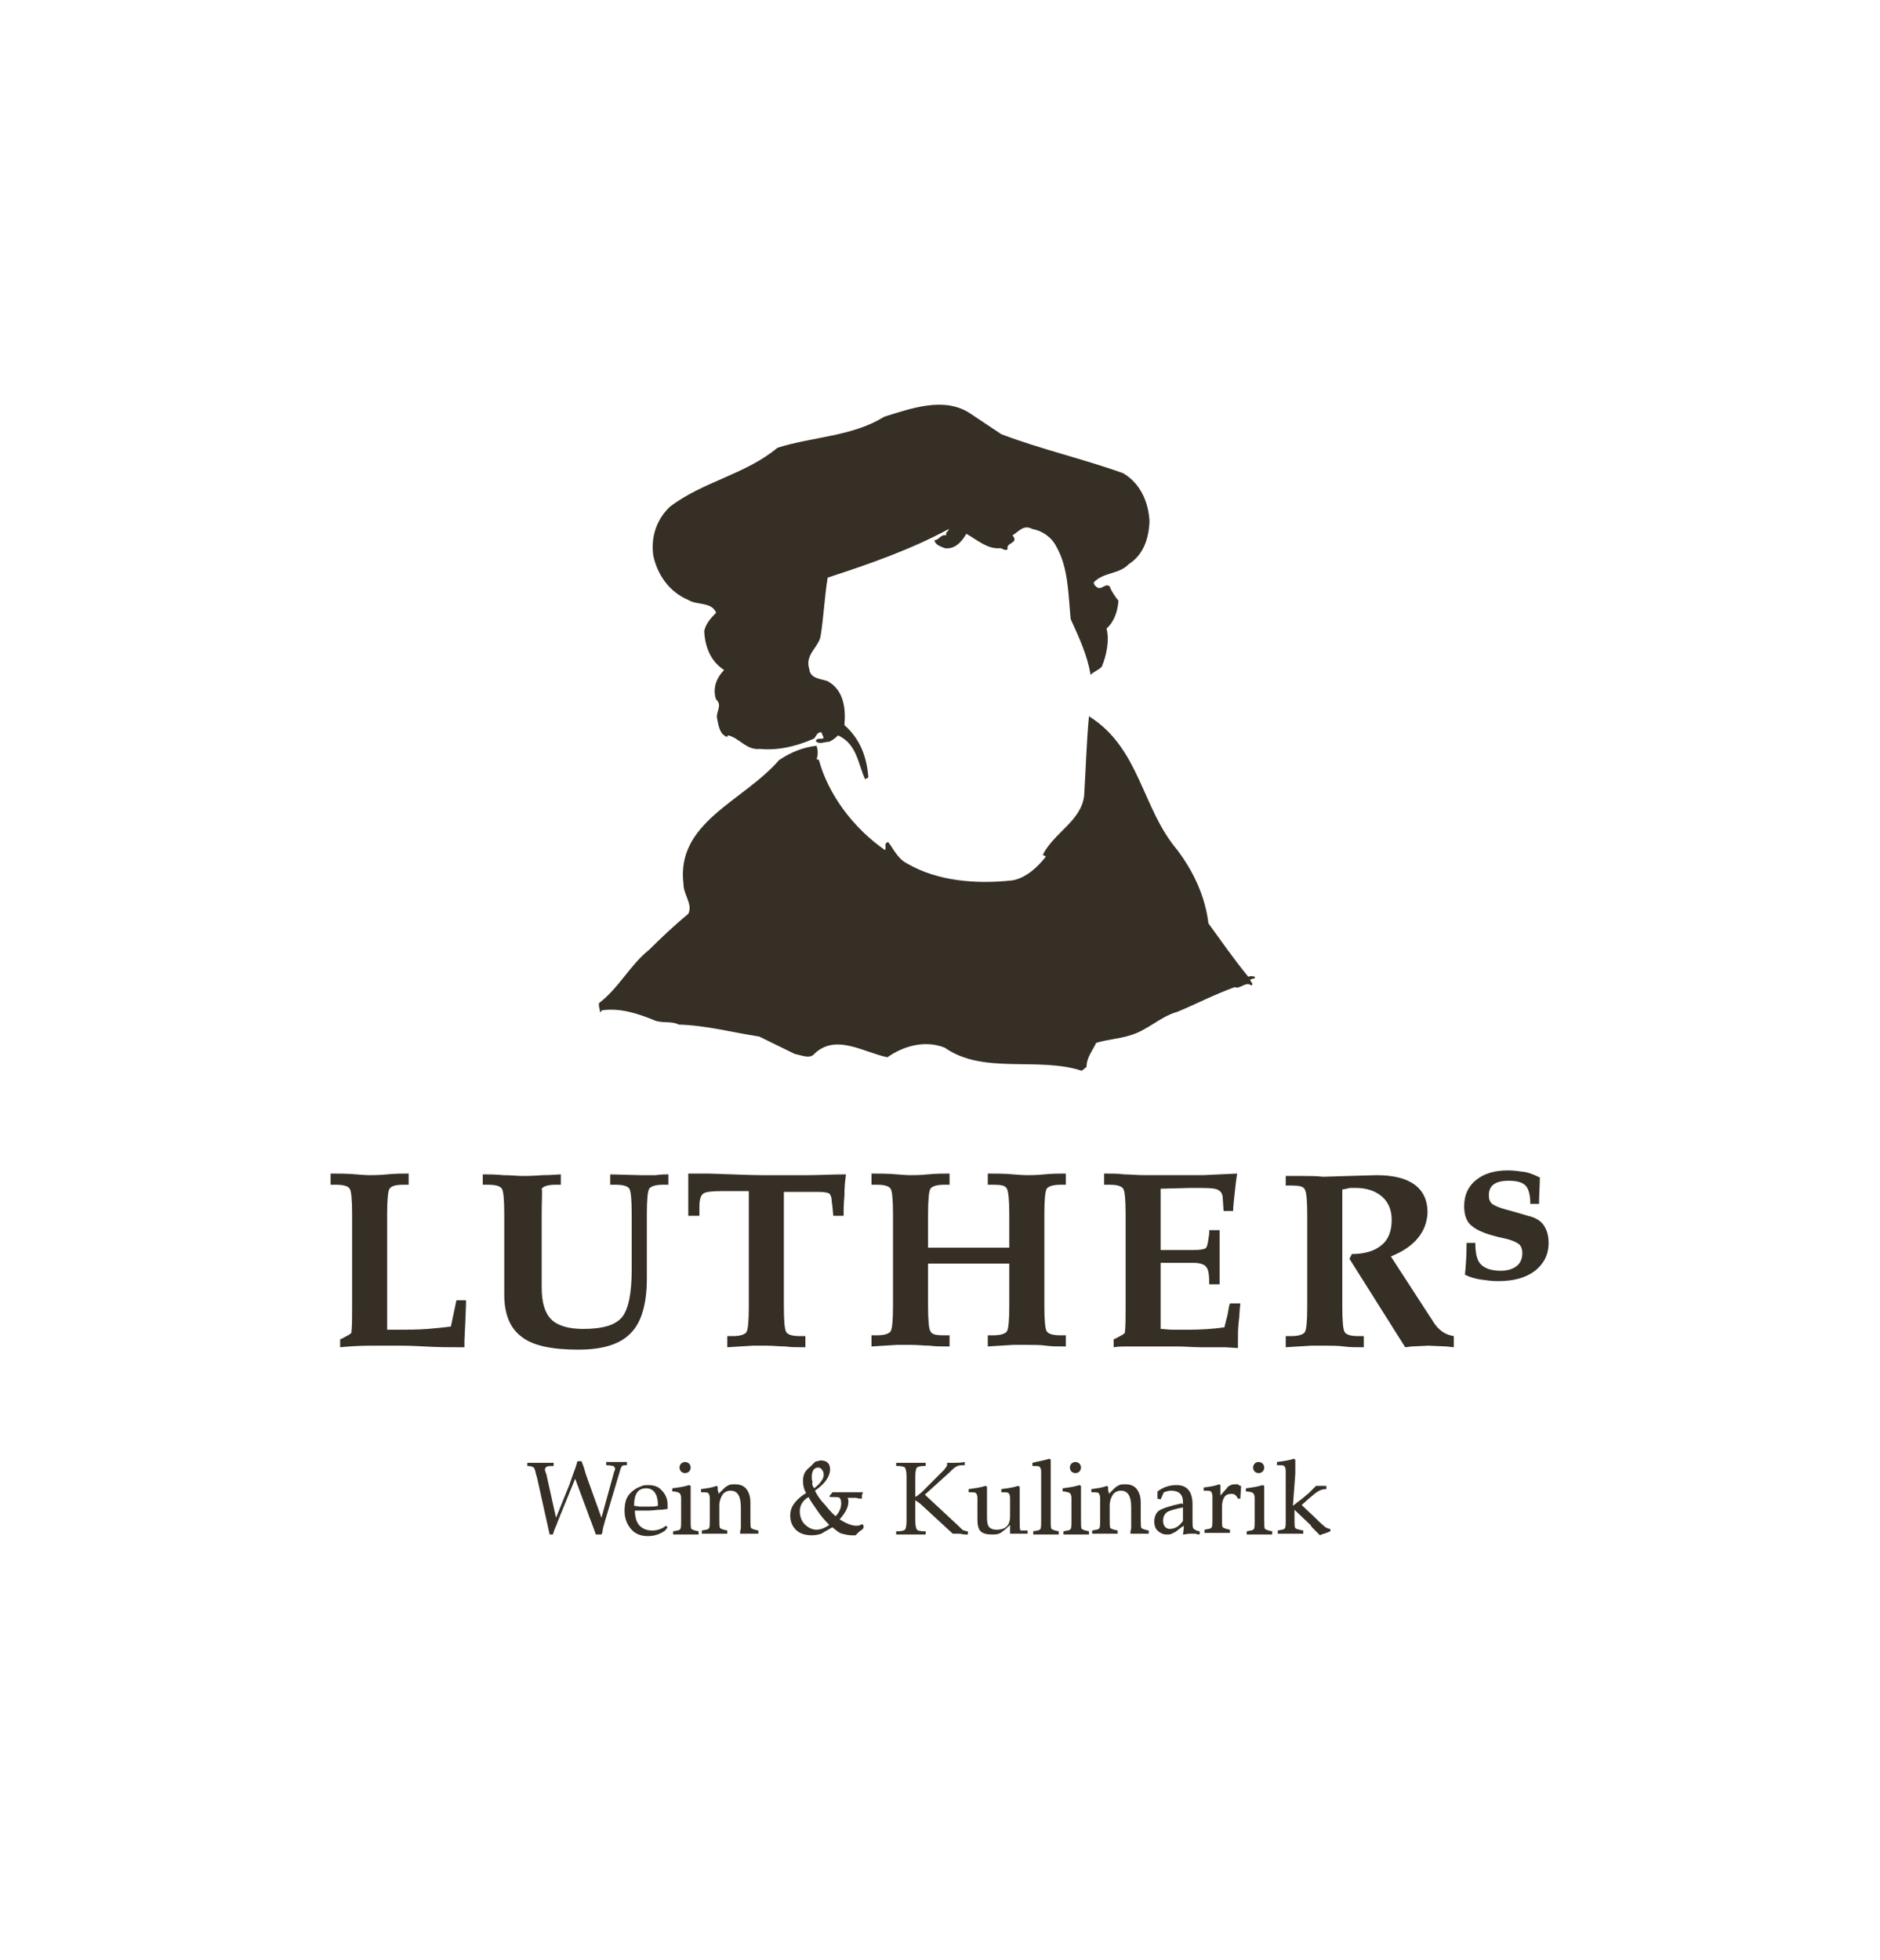
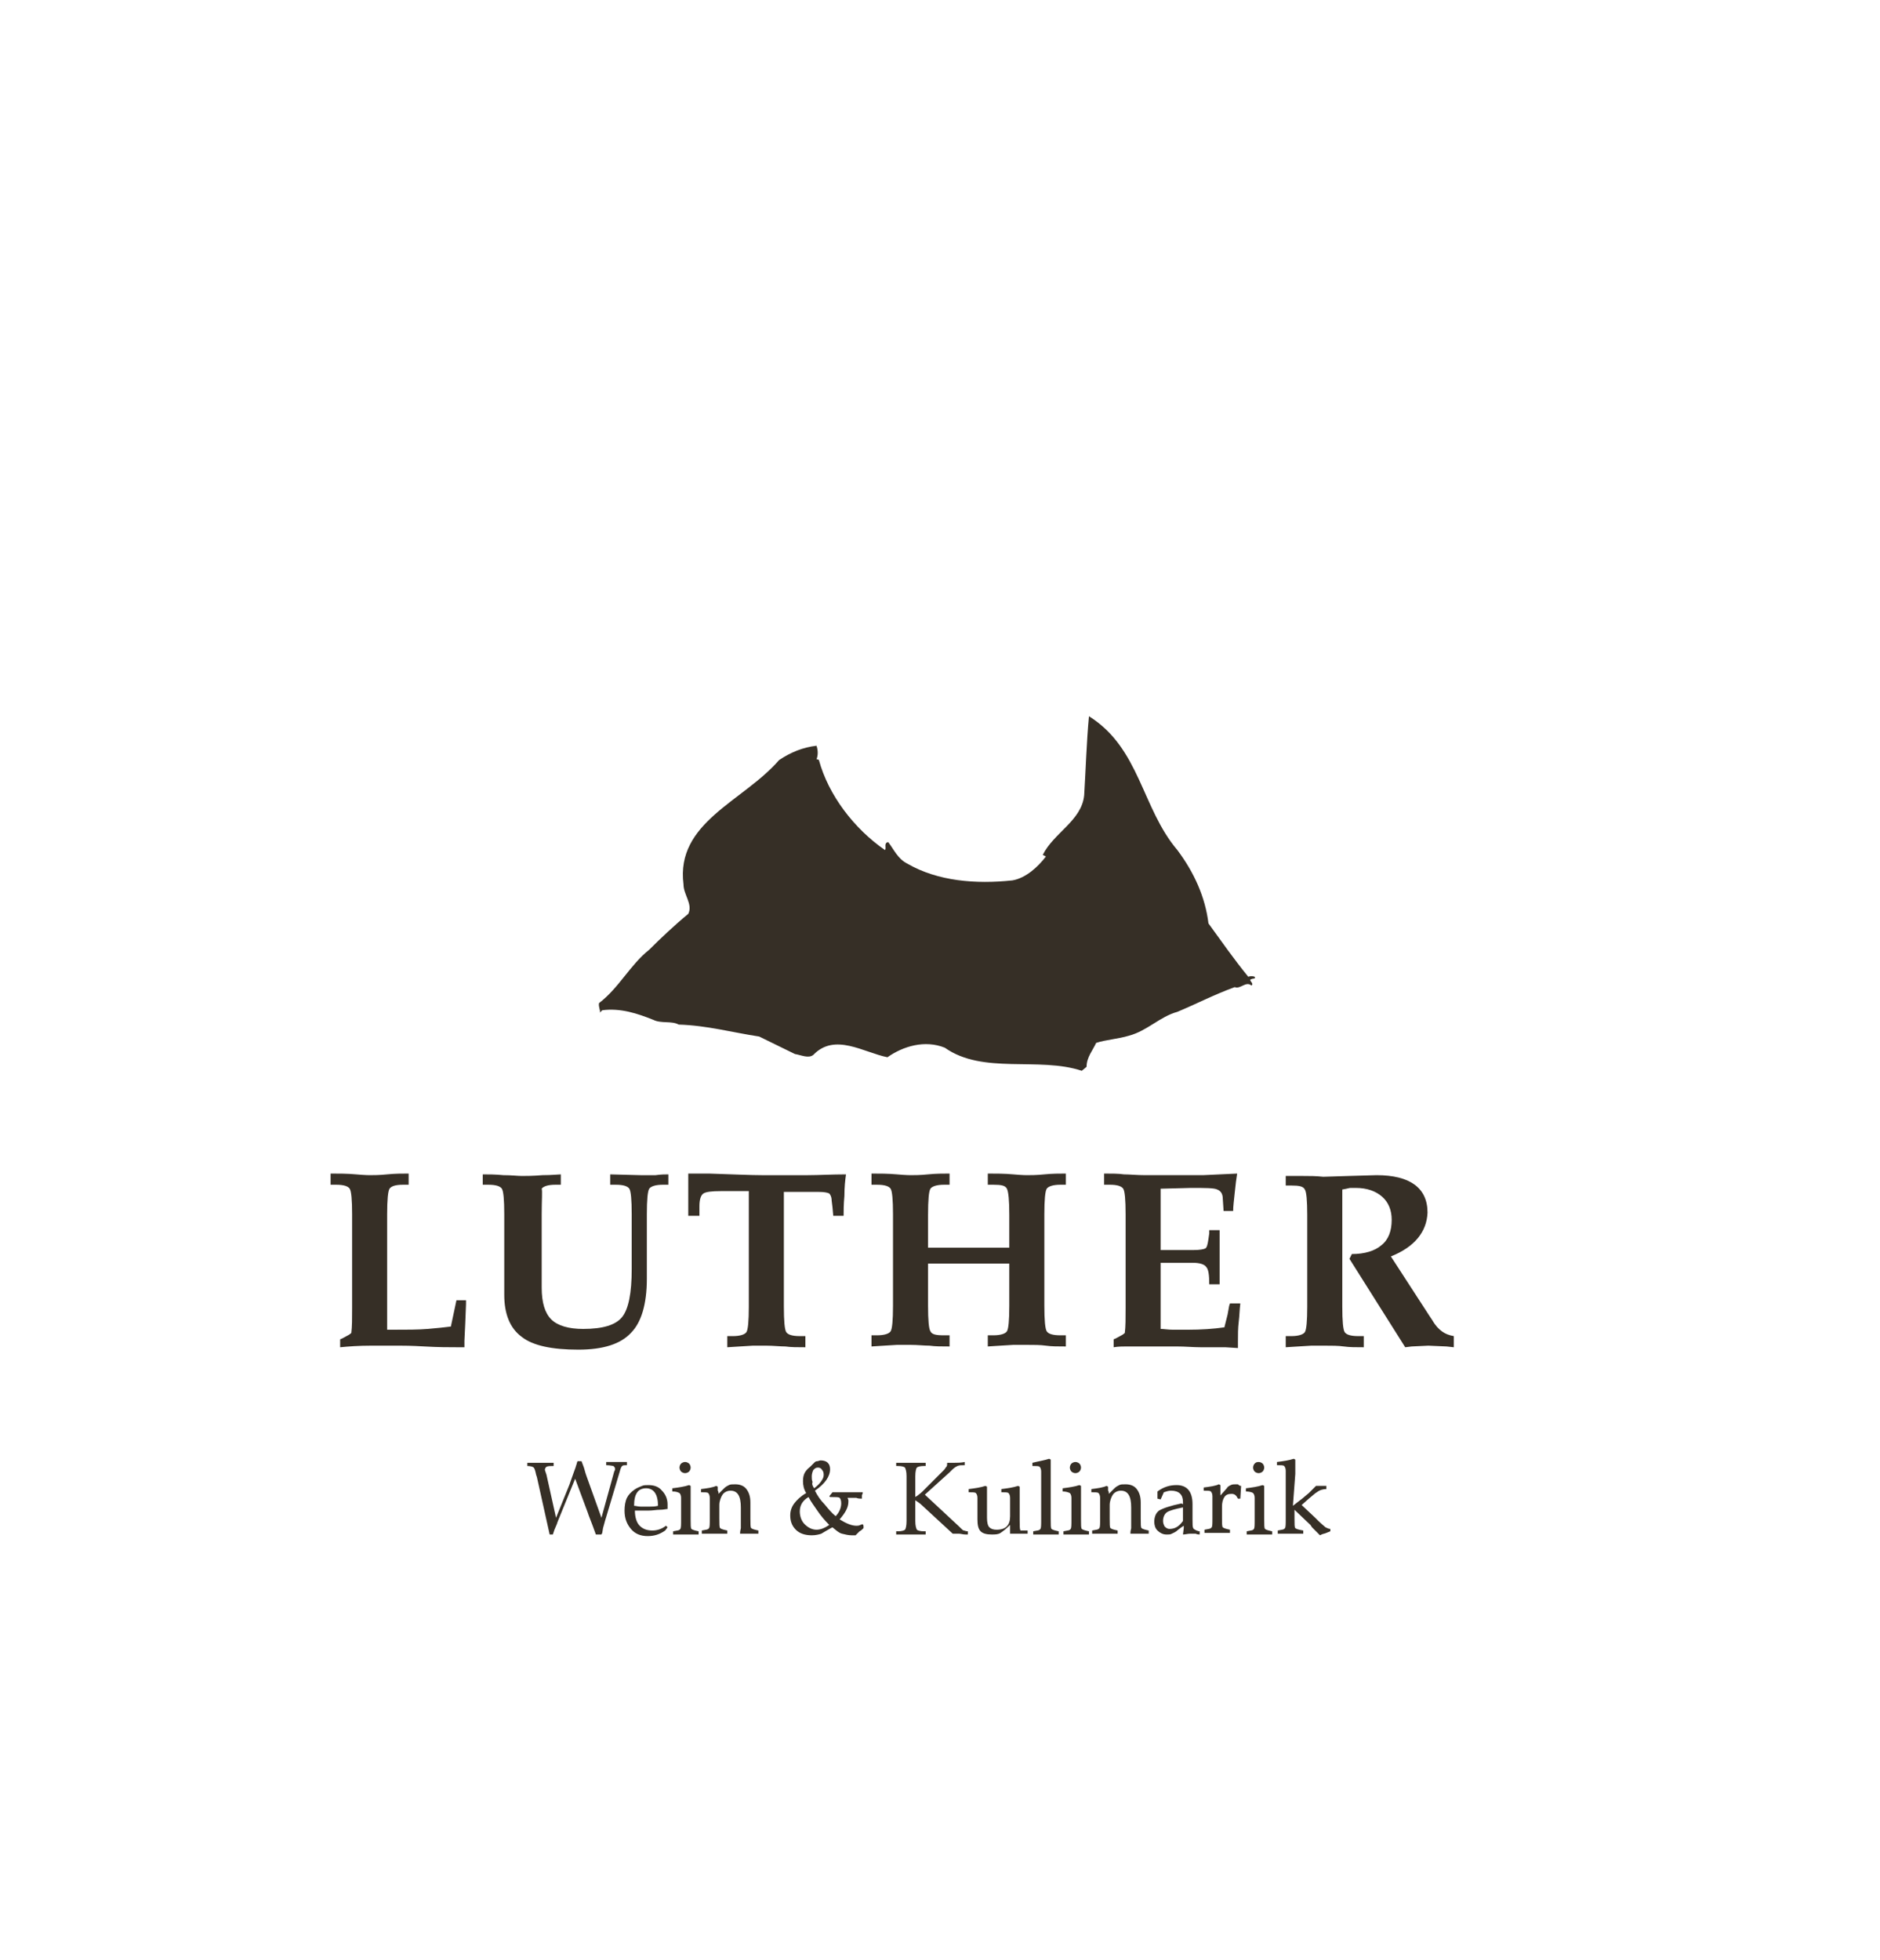
<svg xmlns="http://www.w3.org/2000/svg" version="1.1" id="Ebene_1" x="0px" y="0px" width="236px" height="246px" viewBox="0 0 236 246" style="enable-background:new 0 0 236 246;" xml:space="preserve">
  <style type="text/css">
	.st0{fill:none;}
	.st1{fill-rule:evenodd;clip-rule:evenodd;fill:#362F26;}
	.st2{fill:#362F26;}
</style>
-   <rect y="0" class="st0" width="236" height="246" />
  <path class="st1" d="M102.5,93.6c-1.7,0.2-3.2,0.8-4.7,1.8c-4.5,5.2-13,7.8-12,15.6c0,1.3,1.2,2.5,0.6,3.7c-1.7,1.4-3.5,3.1-4.9,4.5  c-2.4,1.9-3.8,4.8-6.3,6.7c-0.1,0.5,0.2,0.9,0.1,1.2l0.3-0.3c2.3-0.3,4.4,0.4,6.4,1.2c1,0.5,2.3,0.1,3.2,0.6c3.5,0.1,6.8,1,10.1,1.5  l4.5,2.2c0.7,0.1,1.7,0.6,2.3,0.1c2.7-2.8,6.3-0.3,9.3,0.3c2-1.4,4.7-2.2,7.2-1.2c4.8,3.4,11.8,1.1,17.2,2.9l0.6-0.5  c0-1.2,0.8-2.1,1.2-3c1.2-0.4,2.8-0.5,4.1-0.9c2.3-0.6,3.9-2.4,6.1-3c2.4-1,4.7-2.2,7.2-3.1c0.7,0.3,1.4-0.8,2.1-0.2  c0.4-0.3-0.5-0.7,0-0.8c0.1-0.1,0.6,0,0.4-0.3c-0.2-0.1-0.6-0.1-0.8,0c-1.8-2.2-3.4-4.5-5-6.7c-0.4-3.3-1.8-6.4-3.9-9.2  c-4.5-5.3-4.7-12.8-11.1-16.8c-0.3,3.2-0.4,6.6-0.6,9.9c-0.3,3.2-3.8,4.7-5.2,7.5l0.4,0.2c-1,1.3-2.5,2.7-4.2,3  c-4.6,0.5-9.4,0.1-13.2-2.1c-1.2-0.6-1.7-1.8-2.4-2.7c-0.6,0.1-0.2,0.7-0.4,1c-3.9-2.7-7.1-6.9-8.3-11.3c-0.1-0.1-0.2-0.1-0.3-0.1  C102.7,94.8,102.7,94.2,102.5,93.6" />
-   <path class="st1" d="M95.4,94c2,0.2,4.3-0.2,6.8-1.3c0.3-0.4,0.4-0.8,0.9-0.8l0.3,0.7c-0.2,0.3-0.8-0.1-1,0.4  c0.4,0.5,1.1,0.1,1.7,0.1c0.4-0.2,0.7-0.4,1.1-0.8c2.4,1.1,2.5,3.6,3.4,5.5c0.1-0.1,0.4-0.1,0.4-0.3c-0.2-2.5-1-4.7-3-6.5  c0.2-2.1-0.1-4.4-2.1-5.5c-0.8-0.3-2.2-0.3-2.3-1.5c-0.6-1.8,1.1-2.7,1.4-4.1c0.4-2.4,0.5-5,0.9-7.4c5.2-1.7,10.4-3.5,15.2-6.1  c0,0.3-0.5,0.4-0.3,0.8c-0.7-0.2-0.9,0.6-1.5,0.6c0.1,0.6,0.8,0.8,1.3,1c1.3,0.2,2.2-0.9,2.7-1.8c1.3,0.7,2.7,2,4.3,1.8  c0.3,0.1,0.7,0.4,0.9,0.1c-0.3-0.8,1.5-0.7,0.6-1.7c0.8-0.5,1.4-1.4,2.5-0.8c1.2,0.2,2.4,1,3,2.2c1.5,2.6,1.5,5.9,1.8,9.1  c1,2.2,2.1,4.5,2.5,7c0.4-0.4,1-0.6,1.4-1c0.6-1.4,1-3.4,0.6-4.8c1-0.9,1.4-2.2,1.5-3.5c-0.4-0.5-0.9-1.2-1.1-1.8  c-0.5-0.4-0.9,0.3-1.4,0.2c-0.3-0.1-0.6-0.4-0.6-0.7c1.2-1.3,3.2-1,4.4-2.3c1.9-1.2,2.5-3.3,2.6-5.3c-0.1-2.4-1.1-4.8-3.3-6.1  c-5-1.8-10.3-3-15.3-4.9l-3.9-2.6c-3.3-2.2-7.5-0.6-10.8,0.4c-4,2.5-9,2.5-13.4,3.9c-4.1,3.4-9.3,4.2-13.5,7.4  c-1.7,1.6-2.4,3.8-2.1,6.1c0.5,2.4,2,4.6,4.4,5.6c1.1,0.7,2.9,0.2,3.5,1.6c-0.7,0.7-1.3,1.4-1.5,2.3c0.1,2,0.8,3.8,2.5,4.9  c-0.9,0.9-1.4,2.1-1.1,3.4l0.1,0.3c0.8,0.7,0,1.5,0.1,2.3c0.2,0.9,0.3,2.1,1.3,2.4c0-0.1,0-0.1,0.1-0.2C92.8,92.6,93.7,94.2,95.4,94  C95.4,94,95.5,94,95.4,94L95.4,94z" />
  <path class="st2" d="M162.3,189l0.9-0.7c0.3-0.2,0.6-0.5,1.1-0.9c0.4-0.4,0.7-0.7,0.9-0.9h1.3v0.4c-0.4,0-0.8,0.1-1.2,0.4  c-0.2,0.1-0.5,0.4-1,0.8l-0.9,0.8l1.7,1.6l0.3,0.3c0.5,0.5,0.9,0.8,1,0.9c0.2,0.1,0.4,0.2,0.6,0.2v0.3c-0.2,0.1-0.3,0.1-0.5,0.2  c-0.2,0.1-0.4,0.1-0.6,0.2l-0.2,0.1c-0.1-0.1-0.2-0.2-0.3-0.3c-0.2-0.2-0.5-0.5-0.7-0.7l-0.2-0.3l-2-1.9v1.1c0,0.7,0,1.1,0.1,1.2  c0.1,0.1,0.4,0.2,1,0.3v0.4c-0.2,0-0.5,0-0.9,0c-0.4,0-0.6,0-0.7,0c-0.3,0-0.6,0-0.9,0c-0.2,0-0.5,0-0.7,0v-0.4  c0.5-0.1,0.8-0.1,0.9-0.3c0.1-0.1,0.1-0.5,0.1-1.2v-5.8v-0.2c0-0.3-0.1-0.5-0.2-0.6c-0.1-0.1-0.4-0.1-0.9-0.1v-0.4  c0.8-0.1,1.5-0.2,2.1-0.4l0.2,0.1c0,0.3,0,0.8,0,1.8L162.3,189L162.3,189z M158,183.5c0.2,0,0.4,0.1,0.5,0.2  c0.1,0.1,0.2,0.3,0.2,0.5c0,0.2-0.1,0.4-0.2,0.5c-0.1,0.1-0.3,0.2-0.5,0.2c-0.2,0-0.4-0.1-0.5-0.2c-0.1-0.1-0.2-0.3-0.2-0.5  c0-0.2,0.1-0.4,0.2-0.5C157.6,183.6,157.7,183.5,158,183.5z M156.4,187.2v-0.4c0.8-0.1,1.5-0.2,2.1-0.4l0.2,0.1c0,0.2,0,0.8,0,1.7  v2.5c0,0.7,0,1.1,0.1,1.2c0.1,0.1,0.4,0.2,0.9,0.3v0.4c-0.2,0-0.5,0-0.9,0c-0.4,0-0.6,0-0.7,0c-0.3,0-0.6,0-0.9,0  c-0.2,0-0.5,0-0.7,0v-0.4c0.5-0.1,0.8-0.1,0.9-0.3c0.1-0.1,0.1-0.5,0.1-1.2v-2.4V188c0-0.3-0.1-0.5-0.2-0.6S156.8,187.2,156.4,187.2  z M155.8,186.5l-0.1,1.6h-0.3c-0.2-0.4-0.4-0.6-0.8-0.6c-0.4,0-0.7,0.1-0.9,0.4c-0.2,0.3-0.3,0.7-0.3,1.2v1.4c0,0.7,0,1.1,0.1,1.2  c0.1,0.1,0.4,0.2,0.9,0.3v0.4c-0.2,0-0.5,0-0.9,0c-0.4,0-0.6,0-0.7,0c-0.3,0-0.6,0-0.9,0c-0.2,0-0.5,0-0.7,0v-0.4  c0.5-0.1,0.8-0.1,0.9-0.3c0.1-0.1,0.1-0.5,0.1-1.2v-2.4v-0.3c0-0.3-0.1-0.5-0.2-0.6c-0.1-0.1-0.4-0.1-0.9-0.1v-0.4  c0.8-0.1,1.5-0.2,1.9-0.4l0.2,0.1c0,0.1,0,0.1,0,0.2s0,0.2,0,0.3v0.3v0.5l0.8-0.9c0.1-0.2,0.3-0.3,0.5-0.4c0.2-0.1,0.4-0.1,0.6-0.1  c0.1,0,0.2,0,0.3,0C155.6,186.5,155.7,186.5,155.8,186.5z M148.5,190.9v-1.7c-1,0.2-1.7,0.4-2,0.6c-0.3,0.2-0.5,0.6-0.5,1.1  c0,0.3,0.1,0.5,0.2,0.7c0.2,0.2,0.4,0.3,0.6,0.3C147.5,191.9,148,191.6,148.5,190.9z M148.5,188.8v-0.3c0-0.9-0.5-1.4-1.5-1.4  c-0.3,0-0.6,0.1-0.9,0.2l-0.4,0.9l-0.4-0.1v-0.9c0.8-0.6,1.6-0.8,2.4-0.8c1.3,0,2,0.8,2,2.4v1.9c0,0.6,0,1,0.1,1.1  c0,0.1,0.2,0.2,0.4,0.3l0.3,0.1h0.1l0,0.4c-0.1,0-0.3,0-0.5-0.1c-0.2,0-0.4,0-0.4,0c-0.1,0-0.2,0-0.3,0c-0.3,0-0.6,0.1-0.9,0.1  l0.1-0.8v-0.3l-0.3,0.2l-0.4,0.3c-0.3,0.3-0.6,0.4-0.8,0.5c-0.2,0.1-0.3,0.1-0.5,0.1c-0.1,0-0.2,0-0.2,0c-0.4,0-0.8-0.2-1.1-0.5  c-0.3-0.3-0.4-0.7-0.4-1.1c0-0.6,0.2-1.1,0.6-1.4c0.5-0.3,1.4-0.6,2.8-0.9L148.5,188.8z M139.2,187.5l0.3-0.3l0.4-0.4  c0.2-0.2,0.4-0.3,0.6-0.4c0.2-0.1,0.4-0.1,0.8-0.1c0.6,0,1.1,0.2,1.4,0.6c0.3,0.4,0.5,0.9,0.5,1.7v2c0,0.7,0,1.1,0.1,1.2  c0.1,0.1,0.4,0.2,0.9,0.3v0.4l-1.1,0l-1.2,0c0-0.4,0.1-0.6,0.1-0.7c0-0.1,0-0.2,0-0.3v-2.3c0-1.4-0.4-2.1-1.3-2.1  c-0.4,0-0.8,0.2-1,0.5c-0.2,0.3-0.4,0.8-0.4,1.3v1.7c0,0.7,0,1.1,0.1,1.2c0.1,0.1,0.4,0.2,0.9,0.3v0.4c-0.2,0-0.5,0-0.9,0  c-0.4,0-0.6,0-0.7,0c-0.3,0-0.6,0-0.9,0c-0.2,0-0.5,0-0.7,0v-0.4c0.5-0.1,0.8-0.1,0.9-0.3c0.1-0.1,0.1-0.5,0.1-1.2v-2.4V188  c0-0.3-0.1-0.5-0.2-0.6c-0.1-0.1-0.4-0.1-0.9-0.1v-0.4c0.8-0.1,1.5-0.2,1.9-0.4l0.2,0.1c0,0.1,0,0.3,0,0.5  C139.2,187.2,139.2,187.4,139.2,187.5z M135,183.5c0.2,0,0.4,0.1,0.5,0.2c0.1,0.1,0.2,0.3,0.2,0.5c0,0.2-0.1,0.4-0.2,0.5  c-0.1,0.1-0.3,0.2-0.5,0.2c-0.2,0-0.4-0.1-0.5-0.2c-0.1-0.1-0.2-0.3-0.2-0.5c0-0.2,0.1-0.4,0.2-0.5  C134.6,183.6,134.8,183.5,135,183.5z M133.4,187.2v-0.4c0.8-0.1,1.5-0.2,2.1-0.4l0.2,0.1c0,0.2,0,0.8,0,1.7v2.5c0,0.7,0,1.1,0.1,1.2  c0.1,0.1,0.4,0.2,0.9,0.3v0.4c-0.2,0-0.5,0-0.9,0s-0.6,0-0.7,0c-0.3,0-0.6,0-0.9,0c-0.2,0-0.5,0-0.7,0v-0.4c0.5-0.1,0.8-0.1,0.9-0.3  c0.1-0.1,0.1-0.5,0.1-1.2v-2.4V188c0-0.3-0.1-0.5-0.2-0.6C134.1,187.3,133.8,187.2,133.4,187.2z M131.7,183.1l0.2,0.1  c0,0.3,0,0.8,0,1.8v5.7c0,0.7,0,1.1,0.1,1.2c0.1,0.1,0.4,0.2,0.9,0.3v0.4c-0.2,0-0.5,0-0.9,0s-0.6,0-0.7,0c-0.3,0-0.6,0-0.9,0  c-0.2,0-0.5,0-0.7,0v-0.4c0.5-0.1,0.8-0.1,0.9-0.3c0.1-0.1,0.1-0.5,0.1-1.2v-5.8v-0.2c0-0.3-0.1-0.5-0.2-0.6  c-0.1-0.1-0.4-0.1-0.9-0.1v-0.4C130.4,183.4,131.1,183.3,131.7,183.1z M129,192.1v0.4l-0.9,0c-0.1,0-0.2,0-0.4,0s-0.4,0-0.6,0  l-0.3,0c0-0.1,0-0.3,0-0.4c0-0.1,0-0.3,0-0.4v-0.3c-0.5,0.5-0.9,0.8-1.2,1c-0.3,0.2-0.7,0.2-1.1,0.2c-0.6,0-1.1-0.1-1.4-0.4  c-0.3-0.3-0.4-0.8-0.4-1.5v-2.5V188c0-0.3-0.1-0.5-0.2-0.6c-0.1-0.1-0.4-0.1-0.9-0.1v-0.4c0.8-0.1,1.5-0.2,2.1-0.4l0.2,0.1  c0,0.3,0,0.8,0,1.8v2.1c0,0.6,0.1,1,0.3,1.2c0.2,0.2,0.5,0.3,0.9,0.3c1.2,0,1.7-0.6,1.7-1.7v-2.1V188c0-0.3-0.1-0.5-0.2-0.6  c-0.1-0.1-0.4-0.1-0.9-0.1v-0.4c0.8-0.1,1.5-0.2,2.1-0.4l0.2,0.1c0,0.3,0,0.8,0,1.8v2.4c0,0.7,0,1.1,0.1,1.3  C128.2,192.1,128.5,192.1,129,192.1z M116.1,187.6l4.3,4l0.2,0.2c0.2,0.2,0.3,0.3,0.4,0.3s0.2,0.1,0.5,0.1v0.4l-0.3,0  c-0.3,0-0.6-0.1-0.8-0.1l-0.5,0l-0.3,0l-3.9-3.6c-0.2-0.2-0.5-0.4-0.8-0.6v2.6c0,0.6,0.1,0.9,0.2,1.1c0.1,0.1,0.4,0.2,0.9,0.2h0.2  v0.4l-0.4,0c-0.2,0-0.4,0-0.6,0c-0.2,0-0.5,0-0.8,0c-0.1,0-0.4,0-0.8,0c-0.4,0-0.6,0-0.7,0l-0.4,0v-0.4l0.2,0c0.5,0,0.8-0.1,0.9-0.2  c0.1-0.1,0.2-0.5,0.2-1.1v-5.6c0-0.6-0.1-0.9-0.2-1.1c-0.1-0.1-0.4-0.2-0.9-0.2h-0.2v-0.4l0.4,0c0.2,0,0.4,0,0.6,0  c0.2,0,0.5,0,0.8,0c0.1,0,0.4,0,0.8,0c0.4,0,0.6,0,0.7,0l0.4,0v0.4l-0.2,0c-0.5,0-0.8,0.1-0.9,0.2c-0.1,0.1-0.2,0.5-0.2,1.1v2.6  c0.1-0.1,0.2-0.1,0.3-0.2c0.1-0.1,0.3-0.2,0.6-0.5l0.1-0.1l2.6-2.6c0.1-0.1,0.2-0.3,0.3-0.4c0.1-0.1,0.1-0.3,0.1-0.5l0.9,0  c0.4,0,0.8,0,1.3-0.1v0.4c-0.4,0-0.7,0-0.9,0.1c-0.2,0.1-0.4,0.2-0.7,0.5l-0.3,0.3L116.1,187.6z M102.2,186.8  c0.4-0.3,0.7-0.6,0.9-0.9c0.2-0.3,0.3-0.5,0.3-0.8c0-0.3-0.1-0.5-0.2-0.6c-0.1-0.2-0.3-0.3-0.5-0.3c-0.3,0-0.4,0.1-0.6,0.3  c-0.1,0.2-0.2,0.5-0.2,0.8c0,0.2,0,0.5,0.1,0.7C101.9,186.3,102,186.5,102.2,186.8z M104.1,191.4c-0.6-0.6-1.1-1.2-1.5-1.8  s-0.8-1.1-1.1-1.7c-0.7,0.4-1.1,1-1.1,1.8c0,0.6,0.2,1.2,0.6,1.6c0.4,0.4,0.9,0.7,1.5,0.7C103,192,103.5,191.8,104.1,191.4z   M108.4,191.5v0.3c0,0-0.1,0.1-0.1,0.1c-0.1,0.1-0.2,0.2-0.4,0.3l-0.4,0.4l-0.1,0.1c-0.1,0-0.2,0-0.3,0c-0.1,0-0.2,0-0.2,0  c-0.4,0-0.8-0.1-1.2-0.2c-0.4-0.1-0.7-0.4-1.2-0.8l-0.2,0.1c-0.5,0.3-0.9,0.5-1.2,0.7c-0.3,0.1-0.7,0.2-1.2,0.2  c-0.8,0-1.5-0.2-2-0.7c-0.5-0.5-0.7-1.1-0.7-1.8c0-0.6,0.2-1.1,0.5-1.5s0.8-0.9,1.5-1.3c-0.3-0.5-0.4-1-0.4-1.5s0.1-0.8,0.2-1  c0.1-0.2,0.3-0.5,0.7-0.8l0.5-0.5c0.1-0.1,0.2-0.2,0.4-0.2c0.1,0,0.3-0.1,0.4-0.1c0.8,0,1.2,0.4,1.2,1.1c0,0.9-0.6,1.8-1.9,2.7  c0.3,0.6,0.7,1.2,1.2,1.7c0.5,0.6,0.9,1.1,1.4,1.5c0.4-0.4,0.7-1,0.7-1.6c0-0.4-0.1-0.6-0.2-0.7c-0.1-0.1-0.5-0.1-1-0.1h-0.2  l-0.1-0.1l0.4-0.5h0.2h1.7h1.6h0.3l0,0.1c0,0.1-0.1,0.2-0.1,0.3c0,0.1,0,0.2,0,0.4c-0.2,0-0.5,0-0.7-0.1c-0.3,0-0.6,0-0.9,0h-0.2  c0,0.1,0.1,0.2,0.1,0.3c0,0.1,0,0.1,0,0.2c0,0.7-0.4,1.4-1.1,2.2c0.8,0.5,1.5,0.8,2.1,0.8c0.2,0,0.3,0,0.5-0.1l0.3-0.1L108.4,191.5z   M90.2,187.5l0.3-0.3l0.4-0.4c0.2-0.2,0.4-0.3,0.6-0.4s0.4-0.1,0.8-0.1c0.6,0,1.1,0.2,1.4,0.6c0.3,0.4,0.5,0.9,0.5,1.7v2  c0,0.7,0,1.1,0.1,1.2c0.1,0.1,0.4,0.2,0.9,0.3v0.4l-1.1,0l-1.2,0c0-0.4,0.1-0.6,0.1-0.7c0-0.1,0-0.2,0-0.3v-2.3  c0-1.4-0.4-2.1-1.3-2.1c-0.4,0-0.8,0.2-1,0.5c-0.2,0.3-0.4,0.8-0.4,1.3v1.7c0,0.7,0,1.1,0.1,1.2c0.1,0.1,0.4,0.2,0.9,0.3v0.4  c-0.2,0-0.5,0-0.9,0s-0.6,0-0.7,0c-0.3,0-0.6,0-0.9,0c-0.2,0-0.5,0-0.7,0v-0.4c0.5-0.1,0.8-0.1,0.9-0.3c0.1-0.1,0.1-0.5,0.1-1.2  v-2.4V188c0-0.3-0.1-0.5-0.2-0.6s-0.4-0.1-0.9-0.1v-0.4c0.8-0.1,1.5-0.2,1.9-0.4l0.2,0.1c0,0.1,0,0.3,0,0.5  C90.2,187.2,90.2,187.4,90.2,187.5z M86,183.5c0.2,0,0.4,0.1,0.5,0.2c0.1,0.1,0.2,0.3,0.2,0.5c0,0.2-0.1,0.4-0.2,0.5  c-0.1,0.1-0.3,0.2-0.5,0.2c-0.2,0-0.4-0.1-0.5-0.2c-0.1-0.1-0.2-0.3-0.2-0.5c0-0.2,0.1-0.4,0.2-0.5C85.6,183.6,85.8,183.5,86,183.5z   M84.4,187.2v-0.4c0.8-0.1,1.5-0.2,2.1-0.4l0.2,0.1c0,0.2,0,0.8,0,1.7v2.5c0,0.7,0,1.1,0.1,1.2c0.1,0.1,0.4,0.2,0.9,0.3v0.4  c-0.2,0-0.5,0-0.9,0s-0.6,0-0.7,0c-0.3,0-0.6,0-0.9,0c-0.2,0-0.5,0-0.7,0v-0.4c0.5-0.1,0.8-0.1,0.9-0.3c0.1-0.1,0.1-0.5,0.1-1.2  v-2.4V188c0-0.3-0.1-0.5-0.2-0.6C85.1,187.3,84.9,187.2,84.4,187.2z M81.4,186.4c0.7,0,1.3,0.2,1.7,0.7c0.4,0.4,0.7,1,0.7,1.7l0,0.6  c-0.2,0-0.5,0.1-1,0.1c-0.4,0-0.9,0.1-1.4,0.1h-1.5h-0.2c0,0.8,0.2,1.5,0.6,1.9c0.4,0.4,0.9,0.6,1.6,0.6c0.6,0,1.2-0.2,1.7-0.6  l0.2,0.2l-0.3,0.4c-0.7,0.5-1.4,0.7-2.2,0.7c-0.9,0-1.6-0.3-2.1-0.9c-0.5-0.6-0.8-1.3-0.8-2.3c0-0.6,0.1-1.2,0.3-1.6  c0.2-0.4,0.5-0.7,0.9-1c0.4-0.3,0.8-0.4,1-0.5C80.8,186.4,81.1,186.4,81.4,186.4z M79.6,189c0.2,0,0.5,0.1,0.8,0.1c0.3,0,0.7,0,1,0  h0.2c0.3,0,0.6,0,1-0.1c0-1.4-0.5-2.2-1.5-2.2c-0.5,0-0.9,0.2-1.1,0.5C79.7,187.7,79.6,188.3,79.6,189z M75.5,190.5l1.6-5.8l0.1-0.2  l0-0.2c0-0.1-0.1-0.2-0.2-0.3c-0.1,0-0.4-0.1-0.9-0.1v-0.4l0.3,0c0.2,0,0.4,0,0.6,0c0.2,0,0.4,0,0.5,0c0.4,0,0.6,0,0.7,0  c0.2,0,0.4,0,0.5,0v0.4c-0.3,0-0.5,0-0.6,0.1c-0.1,0.1-0.2,0.3-0.3,0.7l-1.7,5.7c-0.2,0.6-0.3,1.1-0.4,1.4l-0.1,0.6l-0.1,0.2h-0.7  l-0.4-1.1l-0.5-1.3l-0.1-0.3l-1.6-4.3l-2.2,5.4l-0.1,0.3l-0.3,0.7l-0.2,0.6H69l-1.6-7.2l-0.1-0.3c-0.1-0.5-0.2-0.8-0.3-0.9  c-0.1-0.1-0.4-0.2-0.8-0.2v-0.4c0.3,0,0.6,0,0.9,0c0.4,0,0.6,0,0.8,0c0.2,0,0.4,0,0.8,0c0.3,0,0.6,0,0.8,0v0.4c-0.4,0-0.7,0-0.9,0.1  c-0.1,0.1-0.2,0.2-0.2,0.4l0.1,0.3l0.1,0.3l1.2,5.4l1.7-4.2l0.1-0.3l0.5-1.4c0.1-0.3,0.2-0.5,0.2-0.6c0.1-0.2,0.1-0.4,0.2-0.6H73  l0.3,0.8l0.2,0.7l0.1,0.3L75.5,190.5z" />
-   <path class="st2" d="M193.2,151.1h-1.1c0-1.1-0.2-1.9-0.6-2.3c-0.4-0.4-1.1-0.6-2.1-0.6c-1.7,0-2.5,0.6-2.5,1.8  c0,0.5,0.1,0.8,0.4,1.1c0.3,0.2,0.9,0.5,1.7,0.7l1.1,0.3l1.7,0.5c0.9,0.2,1.6,0.6,2,1.2c0.4,0.6,0.6,1.3,0.6,2.2  c0,1.5-0.6,2.6-1.7,3.5c-1.2,0.9-2.7,1.3-4.7,1.3c-0.7,0-1.4-0.1-2.1-0.2c-0.7-0.1-1.4-0.3-2-0.6c0.1-1.1,0.2-2.3,0.2-3.6V156h1.1  c0,1.3,0.2,2.2,0.7,2.7c0.5,0.5,1.3,0.8,2.5,0.8c0.8,0,1.5-0.2,2-0.6c0.5-0.4,0.7-1,0.7-1.6c0-0.6-0.2-1-0.5-1.2s-0.9-0.5-1.9-0.7  c-1.9-0.4-3.2-0.9-3.9-1.5c-0.7-0.5-1-1.4-1-2.5c0-1.4,0.5-2.5,1.5-3.3c1-0.8,2.3-1.2,4-1.2c0.7,0,1.4,0.1,2.1,0.2  c0.6,0.1,1.3,0.4,1.9,0.7C193.3,148.8,193.2,150,193.2,151.1" />
  <path class="st2" d="M174.6,157.7l4.8,7.4l0.4,0.6c0.4,0.7,0.8,1.1,1.2,1.4s0.9,0.5,1.5,0.6v1.4l-0.9-0.1l-2.3-0.1l-2.1,0.1  l-0.8,0.1l-7-11.1l0.3-0.6c1.6,0,2.9-0.4,3.7-1.1c0.9-0.7,1.3-1.8,1.3-3.2c0-1.2-0.4-2.2-1.2-2.9c-0.8-0.7-1.9-1.1-3.3-1.1  c-0.4,0-0.6,0-0.7,0c-0.1,0-0.4,0.1-1,0.2v14.7c0,1.8,0.1,2.9,0.3,3.2c0.2,0.3,0.7,0.5,1.7,0.5h0.7v1.4c-1,0-1.8,0-2.5-0.1  s-1.5-0.1-2.4-0.1c-0.8,0-1.3,0-1.7,0c-1.9,0.1-3,0.2-3.2,0.2v-1.4l0.7,0c0.9,0,1.5-0.2,1.7-0.5c0.2-0.3,0.3-1.4,0.3-3.2v-11.5  c0-1.8-0.1-2.9-0.3-3.2c-0.2-0.4-0.7-0.5-1.7-0.5h-0.7v-1.2c0.7,0,1.5,0,2.2,0c0.8,0,1.6,0,2.5,0.1l3.2-0.1l3.5-0.1  c4.2,0,6.4,1.6,6.4,4.7C179.1,154.6,177.6,156.5,174.6,157.7 M138.6,148.7v-1.4c1,0,1.8,0,2.5,0.1c0.7,0,1.6,0.1,2.7,0.1h7.2  l4.3-0.2c-0.1,0.6-0.2,1.4-0.3,2.4c-0.1,1-0.2,1.7-0.2,2.3h-1.2l-0.1-1.5c0-0.6-0.2-1-0.7-1.2c-0.4-0.2-1.5-0.2-3.3-0.2l-3.8,0.1  v7.7h4.1c0.8,0,1.3-0.1,1.5-0.2c0.2-0.1,0.3-0.5,0.4-1.2l0.1-0.7v-0.4h1.3v6.8h-1.3c0-1.2-0.1-1.9-0.4-2.2c-0.2-0.3-0.8-0.5-1.6-0.5  h-4.1v8.3c0.4,0,0.9,0.1,1.6,0.1c0.6,0,1.2,0,1.8,0c1.7,0,3.2-0.1,4.6-0.3l0.4-1.6l0.2-1.1l0.1-0.3h1.3c-0.1,0.8-0.1,1.5-0.2,2.3  s-0.1,1.6-0.1,2.6v0.7l-1.6-0.1c-1.2,0-2.3,0-3.1,0c-0.9,0-1.9-0.1-3-0.1l-4,0c-1.1,0-1.9,0-2.3,0c-0.4,0-1,0-1.6,0.1v-1  c0.3-0.1,0.6-0.3,0.8-0.4c0.2-0.1,0.4-0.2,0.6-0.4c0.1-0.8,0.1-1.8,0.1-3.1v-11.8c0-1.8-0.1-2.9-0.3-3.2c-0.2-0.3-0.7-0.5-1.7-0.5  L138.6,148.7L138.6,148.7z M126.7,156.6v-4.1c0-1.8-0.1-2.9-0.3-3.3s-0.7-0.5-1.7-0.5h-0.7v-1.4c1,0,2.1,0,3.2,0.1  c1.1,0.1,1.7,0.1,1.7,0.1c0.5,0,1.2,0,2.2-0.1c1-0.1,1.9-0.1,2.7-0.1v1.4l-0.7,0c-0.9,0-1.5,0.2-1.7,0.5c-0.2,0.3-0.3,1.4-0.3,3.2  v11.5c0,1.8,0.1,2.9,0.3,3.2c0.2,0.3,0.7,0.5,1.7,0.5h0.7v1.4c-1,0-1.8,0-2.5-0.1s-1.5-0.1-2.4-0.1c-0.8,0-1.3,0-1.7,0  c-1.9,0.1-3,0.2-3.2,0.2v-1.4l0.7,0c0.9,0,1.5-0.2,1.7-0.5c0.2-0.3,0.3-1.4,0.3-3.2v-5.3l-0.6,0h-0.4h-0.4c-0.5,0-1,0-1.5,0  s-1.2,0-1.8,0h-0.7h-4.5h-0.3v5.3c0,1.8,0.1,2.9,0.3,3.2c0.2,0.4,0.7,0.5,1.7,0.5h0.7v1.4c-1,0-1.8,0-2.5-0.1  c-0.7,0-1.5-0.1-2.4-0.1c-0.8,0-1.3,0-1.7,0c-1.9,0.1-3,0.2-3.2,0.2v-1.4l0.7,0c0.9,0,1.5-0.2,1.7-0.5c0.2-0.3,0.3-1.4,0.3-3.2  v-11.5c0-1.8-0.1-2.9-0.3-3.2c-0.2-0.3-0.7-0.5-1.7-0.5h-0.7v-1.4c1,0,2.1,0,3.2,0.1s1.7,0.1,1.7,0.1c0.5,0,1.2,0,2.2-0.1  c1-0.1,1.9-0.1,2.7-0.1v1.4l-0.7,0c-0.9,0-1.5,0.2-1.7,0.5c-0.2,0.3-0.3,1.4-0.3,3.3v4.1h1h3.2h1.1h1.1c0.6,0,1.2,0,1.9,0  S126.1,156.6,126.7,156.6z M98.4,149.5v14.5c0,1.8,0.1,2.9,0.3,3.2c0.2,0.3,0.7,0.5,1.7,0.5h0.7v1.4c-1,0-1.8,0-2.5-0.1  c-0.7,0-1.5-0.1-2.4-0.1c-0.8,0-1.3,0-1.7,0c-1.9,0.1-3,0.2-3.2,0.2v-1.4l0.7,0c0.9,0,1.5-0.2,1.7-0.5c0.2-0.3,0.3-1.4,0.3-3.2  v-14.5h-3.5c-1.2,0-1.9,0.1-2.2,0.3c-0.3,0.2-0.5,0.7-0.5,1.6v0.8v0.4h-1.4v-0.9v-1.7l0-2v-0.7c1.1,0,2,0,2.6,0  c3.1,0.1,5.3,0.2,6.6,0.2c2.5,0,4.5,0,5.8,0c1.4,0,3-0.1,4.8-0.1c-0.1,0.7-0.2,1.6-0.2,2.7c-0.1,1.1-0.1,1.9-0.1,2.5h-1.3l-0.1-1.1  l-0.1-0.8c0-0.5-0.2-0.8-0.3-0.9c-0.2-0.1-0.6-0.2-1.3-0.2h-0.9H98.4z M68,152.4v7.8v1.4c0,1.9,0.4,3.2,1.2,4c0.8,0.8,2.2,1.2,4,1.2  c2.5,0,4.1-0.5,4.9-1.5c0.8-1,1.2-3,1.2-6v-6.9c0-1.8-0.1-2.9-0.3-3.2c-0.2-0.3-0.7-0.5-1.7-0.5h-0.7v-1.3l3.8,0.1h1.1  c0.3,0,0.5,0,0.8,0c0.7-0.1,1.2-0.1,1.6-0.1v1.3l-0.7,0c-0.9,0-1.5,0.2-1.7,0.5s-0.3,1.4-0.3,3.2v8.1c0,3.2-0.7,5.5-2,6.8  c-1.3,1.4-3.5,2.1-6.6,2.1c-3.3,0-5.7-0.5-7.1-1.6c-1.5-1.1-2.2-2.9-2.2-5.3v-2v-8.1c0-1.8-0.1-2.9-0.3-3.2s-0.7-0.5-1.7-0.5h-0.7  v-1.3c0.7,0,1.6,0,2.6,0.1c1,0,1.8,0.1,2.3,0.1c0.5,0,1.4,0,2.6-0.1c1.2,0,2-0.1,2.3-0.1v1.3l-0.7,0c-0.9,0-1.5,0.2-1.7,0.5  C68.1,149.5,68,150.6,68,152.4z M58.5,163.2l0,0.5l-0.1,2.5l-0.1,2.1l0,0.8h-0.9c-1,0-2.4,0-4.1-0.1c-1.7-0.1-2.7-0.1-3.1-0.1h-3.6  c-1.6,0-2.9,0.1-3.9,0.2v-1c0.3-0.1,0.6-0.3,0.8-0.4s0.4-0.2,0.6-0.4c0.1-0.8,0.1-1.8,0.1-3.1v-11.8c0-1.8-0.1-2.9-0.3-3.2  c-0.2-0.3-0.7-0.5-1.7-0.5h-0.7v-1.4c1,0,2.1,0,3.2,0.1c1.1,0.1,1.7,0.1,1.7,0.1c0.5,0,1.2,0,2.2-0.1c1-0.1,1.9-0.1,2.7-0.1v1.4  l-0.7,0c-1,0-1.5,0.2-1.7,0.5s-0.3,1.4-0.3,3.2v14.5h0.6c1.8,0,3.3,0,4.5-0.1c1.2-0.1,2.1-0.2,2.9-0.3l0.7-3.3L58.5,163.2  L58.5,163.2z" />
</svg>